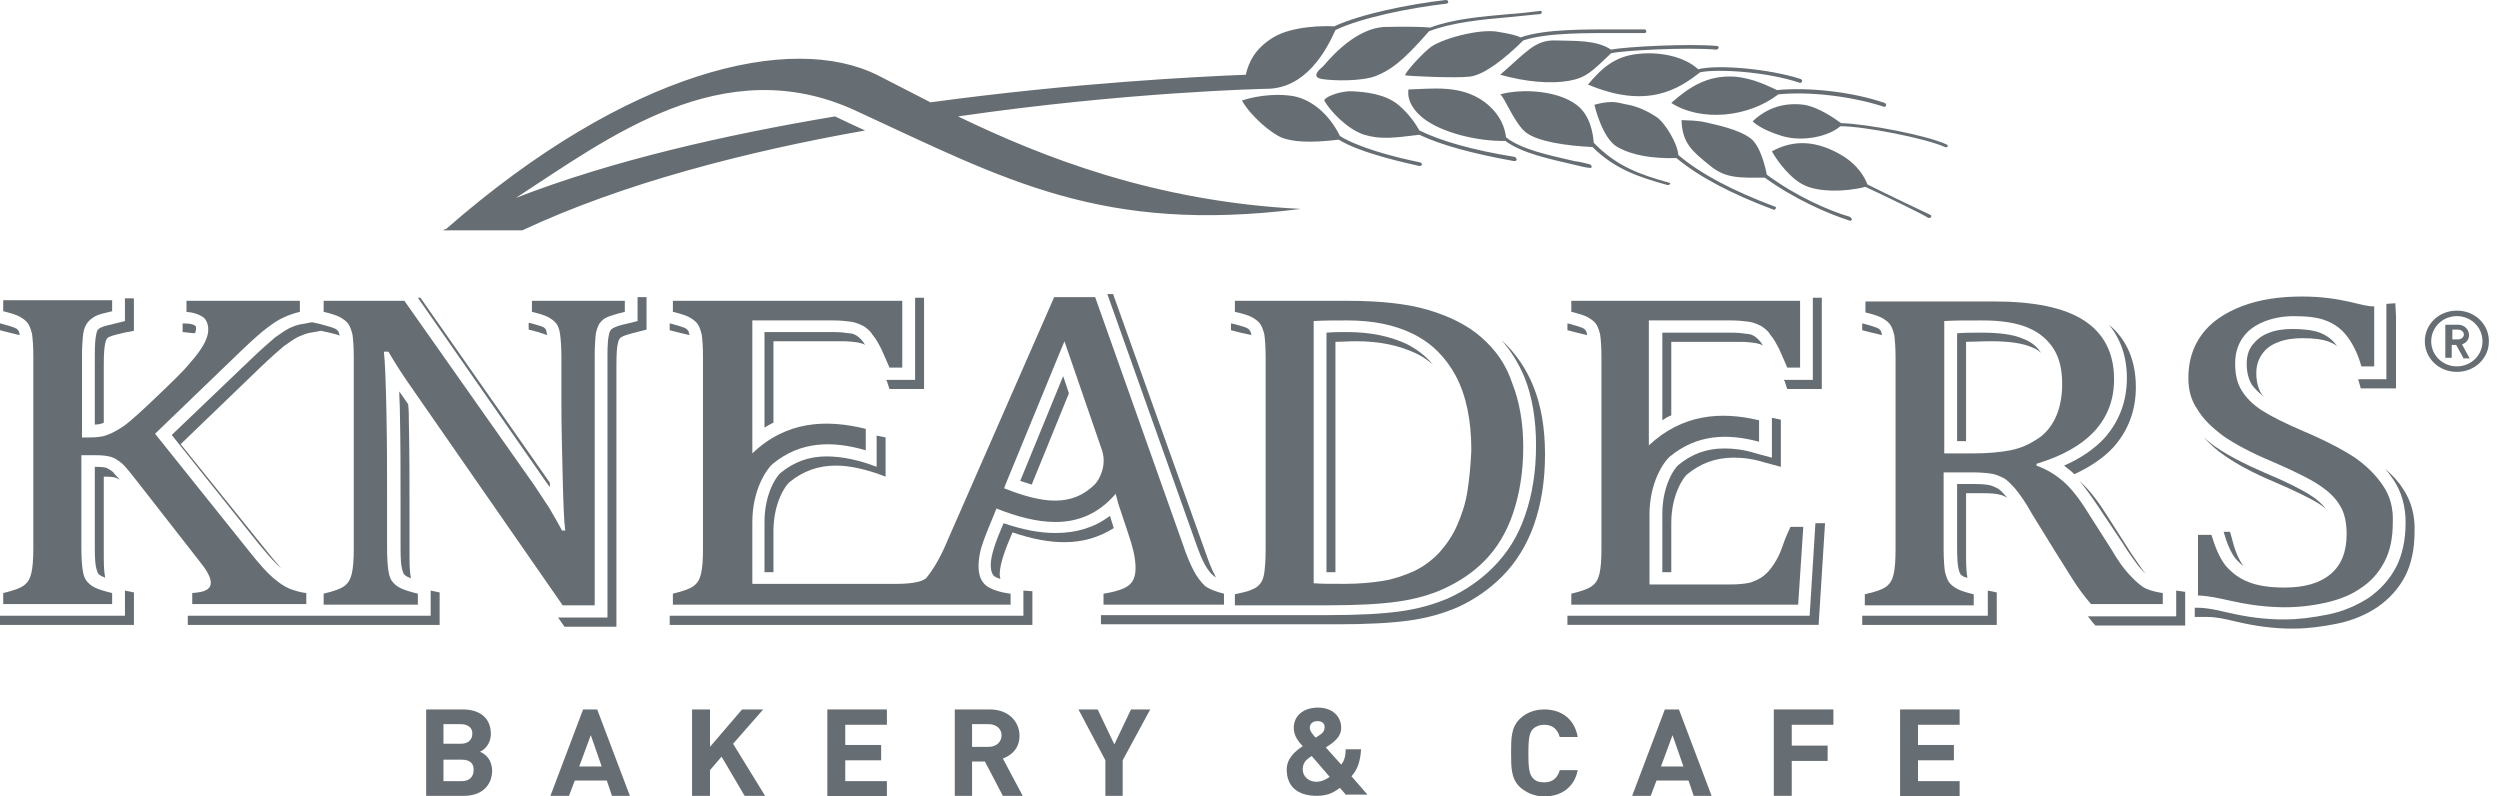
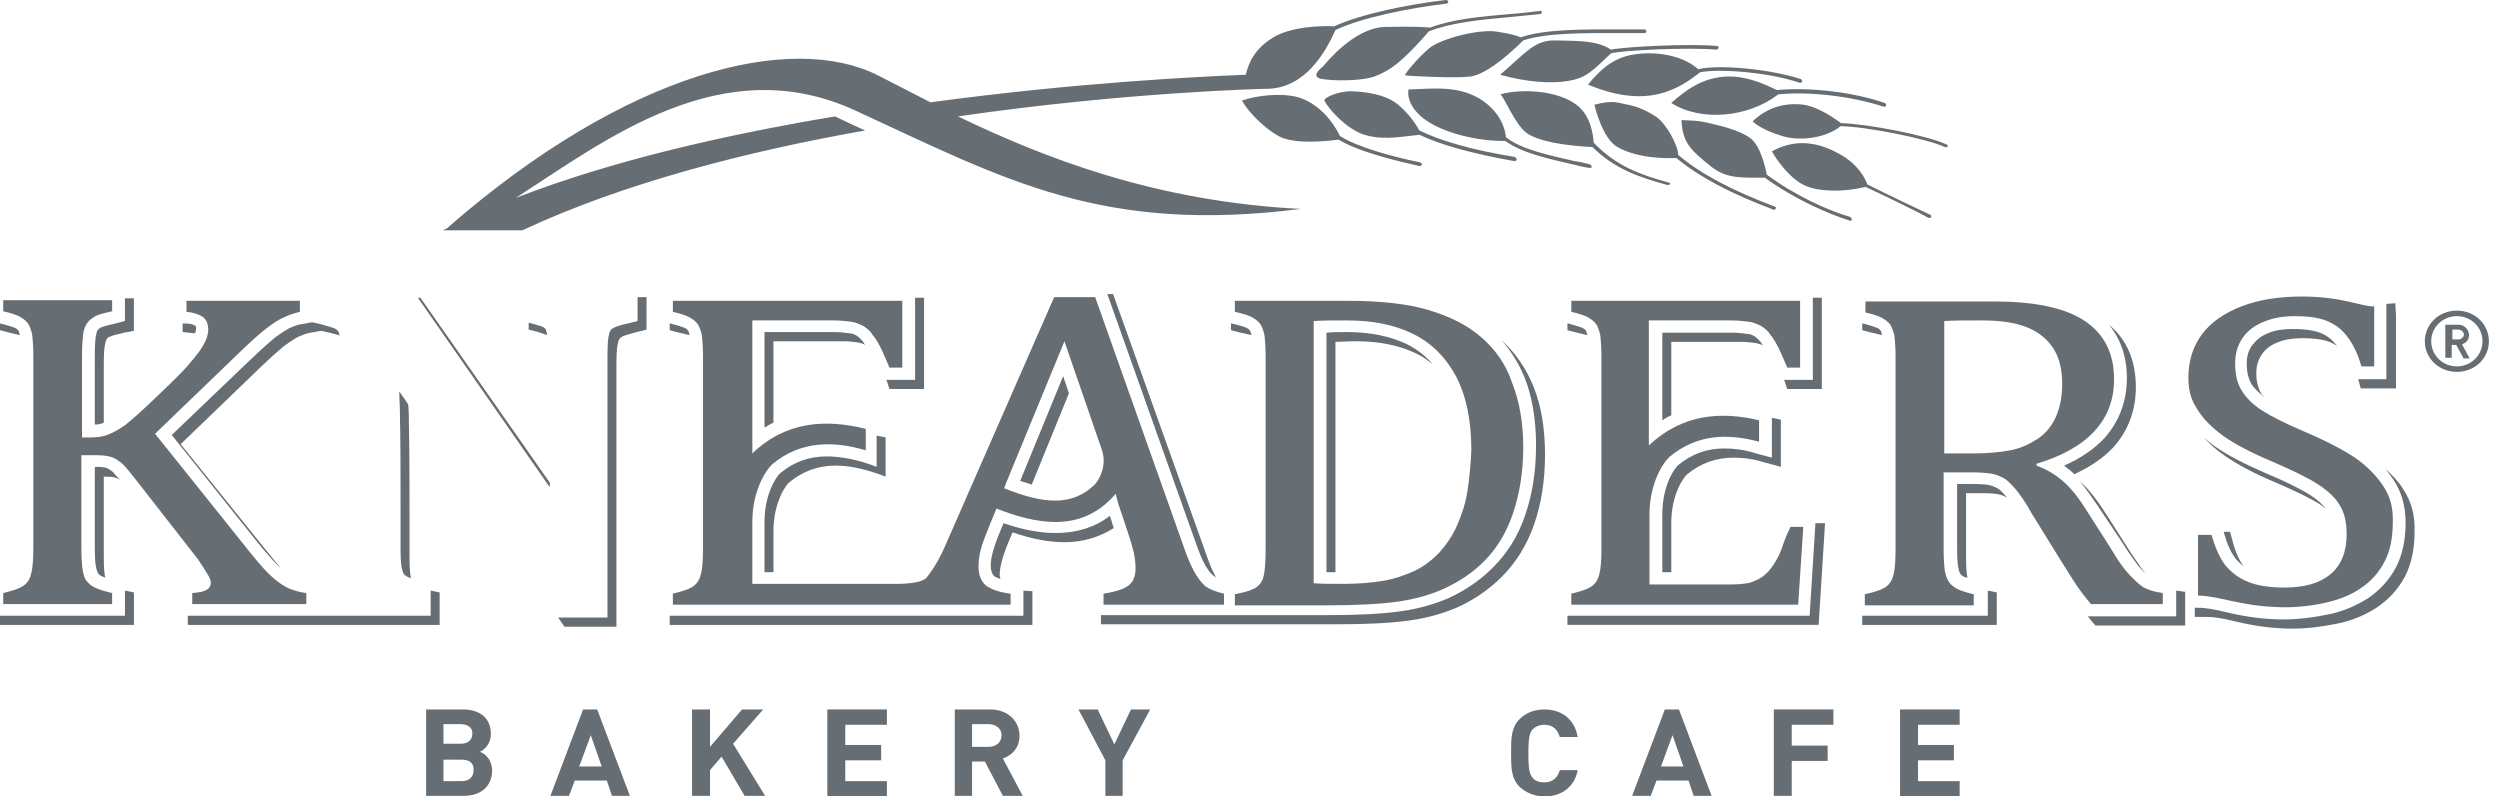
<svg xmlns="http://www.w3.org/2000/svg" width="113" height="36" viewBox="0 0 113 36" fill="none">
  <g clip-path="url(#clip0)">
    <path d="M67.721 1.44C66.881 1.274 65.056 1.772 64.593 2.188C64.129 2.575 63.434 3.378 63.521 3.406C63.608 3.434 65.78 3.545 66.447 3.462C67.084 3.378 67.982 2.686 68.851 1.828C69.922 1.468 71.747 1.495 73.224 1.495C73.63 1.495 74.006 1.495 74.325 1.495C74.383 1.495 74.412 1.468 74.412 1.412C74.412 1.357 74.383 1.329 74.325 1.329C74.006 1.329 73.63 1.329 73.224 1.329C71.689 1.329 69.835 1.302 68.735 1.689C68.561 1.606 68.242 1.523 67.721 1.44ZM57.236 4.015C59.002 4.015 59.929 2.326 60.364 1.357C61.522 0.803 63.695 0.36 65.375 0.166C65.433 0.166 65.462 0.111 65.462 0.083C65.462 0.028 65.404 0 65.346 0C63.666 0.194 61.493 0.637 60.306 1.191C59.9 1.163 58.423 1.163 57.554 1.689C56.743 2.188 56.454 2.769 56.309 3.378C54.194 3.462 48.575 3.738 42.058 4.625C41.189 4.182 40.378 3.766 39.683 3.406C35.773 1.44 28.358 3.185 20.189 10.329C20.16 10.357 20.102 10.357 20.074 10.385C20.045 10.385 20.045 10.412 20.016 10.412H23.607C28.155 8.28 33.774 6.84 39.104 5.898C38.669 5.705 38.206 5.483 37.742 5.262C32.789 6.092 27.662 7.255 23.318 8.945C27.431 6.286 32.673 2.215 38.698 5.012C45.476 8.142 49.821 10.579 58.8 9.443C52.167 9.111 47.098 7.089 43.303 5.262C50.921 4.154 57.12 4.015 57.236 4.015ZM64.187 7.338C62.942 7.089 61.349 6.646 60.567 6.148C60.045 5.095 59.263 4.542 58.597 4.375C57.902 4.209 56.888 4.292 56.135 4.542C56.541 5.262 57.467 6.037 57.96 6.231C58.423 6.397 59.118 6.48 60.509 6.314C61.551 6.951 63.695 7.394 64.158 7.505C64.216 7.505 64.245 7.477 64.274 7.449C64.274 7.394 64.245 7.366 64.187 7.338ZM62.594 1.218C61.146 1.274 59.9 2.908 59.785 3.018C59.64 3.129 59.234 3.489 59.756 3.572C60.248 3.655 61.551 3.683 62.189 3.434C62.797 3.185 63.318 2.88 64.593 1.412C65.606 1.025 66.91 0.886 68.213 0.775C68.677 0.72 69.14 0.692 69.604 0.637C69.662 0.637 69.691 0.582 69.691 0.554C69.691 0.498 69.633 0.471 69.575 0.498C69.14 0.554 68.648 0.609 68.213 0.637C66.968 0.748 65.664 0.858 64.651 1.246C64.361 1.218 63.695 1.191 62.594 1.218ZM78.351 3.462C77.163 3.406 76.353 3.932 75.541 4.652C76.874 5.511 79.017 5.317 80.379 4.265C81.798 4.126 83.681 4.348 85.129 4.818C85.187 4.846 85.245 4.818 85.245 4.763C85.274 4.735 85.245 4.68 85.187 4.652C83.739 4.154 81.769 3.932 80.321 4.071C80.002 3.932 79.249 3.517 78.351 3.462ZM76.758 3.129C76.121 2.548 75.02 2.326 74.035 2.437C72.964 2.548 72.384 3.102 71.776 3.822C74.47 4.957 75.889 4.015 76.845 3.268C77.627 3.102 79.857 3.24 81.335 3.738C81.392 3.766 81.421 3.738 81.45 3.683C81.479 3.655 81.45 3.6 81.392 3.572C79.944 3.102 77.627 2.908 76.758 3.129ZM70.299 1.828C69.372 1.8 68.966 2.382 67.808 3.378C68.995 3.711 70.096 3.794 70.907 3.655C71.689 3.517 71.95 3.24 72.819 2.409C73.369 2.271 76.324 2.132 77.569 2.243C77.627 2.243 77.656 2.215 77.685 2.16C77.685 2.105 77.656 2.077 77.598 2.077C76.353 1.966 73.514 2.105 72.819 2.243C72.153 1.8 71.197 1.855 70.299 1.828ZM83.623 9.803C82.667 9.526 81.161 8.862 79.857 7.892C79.799 7.56 79.568 6.591 79.133 6.258C78.583 5.843 77.598 5.649 77.135 5.538C76.642 5.428 76.41 5.455 76.005 5.428C76.034 6.48 76.497 6.84 77.279 7.477C78.004 8.086 78.67 8.031 79.77 8.031C81.103 9 82.638 9.665 83.594 9.969C83.652 9.997 83.681 9.969 83.71 9.914C83.681 9.858 83.652 9.831 83.623 9.803ZM84.405 8.335C84.318 8.086 83.999 7.422 83.13 6.951C81.885 6.258 80.9 6.397 80.089 6.84C80.35 7.311 80.958 8.114 81.595 8.391C82.204 8.668 83.333 8.695 84.318 8.446C85.332 8.917 86.925 9.692 87.127 9.831C87.156 9.858 87.214 9.858 87.272 9.831C87.301 9.803 87.301 9.748 87.272 9.72C86.983 9.582 85.274 8.778 84.405 8.335ZM87.996 6.535C87.127 6.12 84.376 5.594 83.217 5.566C82.986 5.4 82.232 4.846 81.537 4.735C80.697 4.625 79.886 4.846 79.22 5.483C79.22 5.483 79.539 5.843 80.552 6.148C81.479 6.425 82.638 6.175 83.188 5.705C84.26 5.705 87.07 6.258 87.91 6.646C87.968 6.674 88.025 6.646 88.025 6.618C88.054 6.618 88.054 6.563 87.996 6.535ZM68.445 7.089C66.562 6.785 65.114 6.369 64.158 5.898C63.984 5.594 63.695 5.151 63.202 4.735C62.594 4.237 61.696 4.154 61.117 4.126C60.538 4.098 59.756 4.431 59.871 4.569C60.103 4.985 60.885 5.843 61.667 6.092C62.42 6.314 63 6.231 64.158 6.092C65.143 6.563 66.591 6.951 68.445 7.283C68.503 7.283 68.532 7.255 68.561 7.228C68.532 7.145 68.503 7.089 68.445 7.089ZM71.834 7.422C71.631 7.366 71.4 7.311 71.168 7.283C69.98 7.006 68.764 6.757 68.069 6.203C68.04 5.871 67.866 5.178 67.084 4.597C66.012 3.822 64.766 4.015 63.666 4.043C63.666 4.043 63.492 4.68 64.332 5.345C65.172 6.009 66.823 6.397 68.04 6.369C68.793 6.923 69.98 7.172 71.168 7.449C71.4 7.505 71.602 7.56 71.834 7.588C71.892 7.588 71.95 7.588 71.95 7.532C71.921 7.477 71.892 7.422 71.834 7.422ZM80.205 9.332C78.293 8.612 76.874 7.865 75.86 7.006C75.831 6.508 75.281 5.566 74.875 5.289C74.412 4.985 74.006 4.818 73.601 4.735C73.195 4.68 72.964 4.486 72.066 4.735C72.066 4.735 72.413 6.258 73.108 6.646C73.804 7.034 74.701 7.172 75.773 7.145C76.816 8.003 78.235 8.751 80.147 9.471C80.205 9.498 80.263 9.471 80.263 9.415C80.292 9.388 80.263 9.332 80.205 9.332ZM75.426 8.252C74.122 7.892 73.05 7.505 72.037 6.452C72.008 6.065 71.892 5.206 71.255 4.735C70.415 4.098 68.822 3.988 67.808 4.265C67.982 4.348 68.445 5.566 68.966 5.982C69.488 6.397 70.791 6.591 71.979 6.646C72.993 7.643 74.064 8.003 75.368 8.363C75.426 8.363 75.455 8.363 75.484 8.308C75.513 8.308 75.484 8.252 75.426 8.252Z" fill="#676E73" />
    <path d="M20.971 35.972H19.262V32.067H20.913C21.724 32.067 22.187 32.483 22.187 33.175C22.187 33.618 21.898 33.895 21.695 33.978C21.956 34.089 22.245 34.338 22.245 34.864C22.216 35.584 21.695 35.972 20.971 35.972ZM20.826 32.732H20.044V33.618H20.826C21.173 33.618 21.347 33.424 21.347 33.175C21.376 32.926 21.173 32.732 20.826 32.732ZM20.884 34.338H20.044V35.307H20.884C21.231 35.307 21.405 35.086 21.405 34.837C21.434 34.532 21.26 34.338 20.884 34.338Z" fill="#676E73" />
    <path d="M27.66 35.972L27.428 35.28H25.98L25.719 35.972H24.879L26.356 32.067H26.993L28.471 35.972H27.66ZM26.704 33.23L26.182 34.643H27.196L26.704 33.23Z" fill="#676E73" />
    <path d="M33.656 35.972L32.614 34.2L32.092 34.809V35.972H31.281V32.067H32.092V33.757L33.541 32.067H34.496L33.135 33.618L34.583 35.972H33.656Z" fill="#676E73" />
    <path d="M37.395 35.972V32.067H40.088V32.76H38.206V33.673H39.828V34.366H38.206V35.307H40.088V36H37.395V35.972Z" fill="#676E73" />
    <path d="M45.329 35.972L44.518 34.421H43.938V35.972H43.156V32.067H44.749C45.589 32.067 46.082 32.621 46.082 33.258C46.082 33.812 45.734 34.144 45.329 34.283L46.227 35.972H45.329ZM44.691 32.732H43.938V33.757H44.691C45.039 33.757 45.271 33.535 45.271 33.23C45.271 32.953 45.039 32.732 44.691 32.732Z" fill="#676E73" />
    <path d="M50.745 34.366V35.972H49.963V34.366L48.746 32.067H49.615L50.368 33.646L51.121 32.067H51.99L50.745 34.366Z" fill="#676E73" />
    <path d="M69.807 36C69.373 36 68.996 35.834 68.706 35.584C68.301 35.197 68.301 34.698 68.301 34.033C68.301 33.369 68.301 32.87 68.706 32.483C68.996 32.206 69.373 32.067 69.807 32.067C70.56 32.067 71.168 32.483 71.313 33.313H70.502C70.415 33.009 70.213 32.76 69.807 32.76C69.575 32.76 69.401 32.843 69.286 32.953C69.141 33.12 69.083 33.313 69.083 34.061C69.083 34.809 69.141 35.003 69.286 35.169C69.401 35.307 69.575 35.363 69.807 35.363C70.213 35.363 70.415 35.114 70.502 34.809H71.313C71.168 35.584 70.56 36 69.807 36Z" fill="#676E73" />
    <path d="M76.554 35.972L76.322 35.28H74.874L74.613 35.972H73.773L75.251 32.067H75.888L77.365 35.972H76.554ZM75.598 33.23L75.077 34.643H76.091L75.598 33.23Z" fill="#676E73" />
    <path d="M80.987 32.732V33.701H82.609V34.394H80.987V35.972H80.176V32.067H82.87V32.76H80.987V32.732Z" fill="#676E73" />
    <path d="M85.883 35.972V32.067H88.576V32.76H86.694V33.673H88.316V34.366H86.694V35.307H88.576V36H85.883V35.972Z" fill="#676E73" />
-     <path d="M60.854 35.944L60.564 35.612C60.361 35.751 60.101 35.972 59.522 35.972C58.624 35.972 58.16 35.529 58.16 34.781C58.16 34.283 58.537 33.95 58.884 33.729C58.711 33.535 58.479 33.286 58.479 32.898C58.479 32.372 58.884 31.984 59.579 31.984C60.217 31.984 60.622 32.372 60.622 32.898C60.622 33.203 60.448 33.397 60.217 33.59C60.217 33.59 60.014 33.729 59.927 33.784L60.622 34.56C60.767 34.394 60.825 34.144 60.825 33.867H61.52C61.491 34.366 61.375 34.781 61.086 35.086L61.81 35.917H60.854V35.944ZM59.29 34.172C59.029 34.338 58.884 34.477 58.884 34.781C58.884 35.114 59.174 35.335 59.492 35.335C59.724 35.335 59.898 35.252 60.101 35.114L59.29 34.172ZM59.55 32.594C59.319 32.594 59.203 32.732 59.203 32.898C59.203 33.037 59.319 33.175 59.464 33.341C59.522 33.314 59.637 33.23 59.637 33.23C59.782 33.148 59.869 33.037 59.869 32.898C59.898 32.732 59.782 32.594 59.55 32.594Z" fill="#676E73" />
    <path d="M111.05 16.809C110.239 16.809 109.602 16.2 109.602 15.425C109.602 14.649 110.239 14.04 111.05 14.04C111.861 14.04 112.498 14.649 112.498 15.425C112.498 16.2 111.861 16.809 111.05 16.809ZM111.05 14.289C110.413 14.289 109.891 14.788 109.891 15.425C109.891 16.062 110.413 16.56 111.05 16.56C111.687 16.56 112.208 16.062 112.208 15.425C112.208 14.788 111.687 14.289 111.05 14.289ZM111.339 16.172L111.021 15.591H110.818V16.172H110.528V14.677H111.108C111.397 14.677 111.6 14.899 111.6 15.148C111.6 15.369 111.455 15.508 111.282 15.563L111.629 16.2H111.339V16.172ZM111.108 14.899H110.847V15.342H111.108C111.253 15.342 111.368 15.231 111.368 15.12C111.368 15.009 111.253 14.899 111.108 14.899Z" fill="#676E73" />
-     <path d="M24.043 14.095C24.39 14.178 24.651 14.261 24.796 14.344C24.94 14.427 25.056 14.511 25.143 14.621C25.23 14.732 25.288 14.898 25.317 15.12C25.346 15.341 25.375 15.674 25.375 16.144V18.249C25.375 19.218 25.404 20.326 25.433 21.544C25.462 22.763 25.491 23.566 25.549 23.981H25.404C25.201 23.594 24.998 23.261 24.825 22.957C24.622 22.652 24.39 22.292 24.129 21.904L18.279 13.597H14.629V14.095C14.976 14.178 15.237 14.261 15.382 14.344C15.527 14.427 15.643 14.511 15.73 14.621C15.816 14.732 15.874 14.898 15.932 15.12C15.961 15.341 15.99 15.674 15.99 16.117V24.812C15.99 25.311 15.961 25.671 15.903 25.92C15.845 26.169 15.758 26.335 15.585 26.474C15.411 26.612 15.092 26.723 14.629 26.834V27.332H18.887V26.834C18.539 26.75 18.279 26.668 18.105 26.584C17.931 26.501 17.815 26.39 17.728 26.28C17.641 26.169 17.583 26.003 17.554 25.781C17.525 25.587 17.496 25.255 17.496 24.784V22.735C17.496 21.406 17.496 20.049 17.468 18.692C17.439 17.335 17.41 16.421 17.352 15.895H17.554C17.699 16.144 17.873 16.421 18.047 16.698C18.221 16.975 18.51 17.39 18.916 17.972L25.433 27.36H26.881V16.089C26.881 15.591 26.91 15.258 26.939 15.037C26.997 14.815 27.055 14.649 27.142 14.566C27.229 14.455 27.345 14.372 27.489 14.317C27.634 14.261 27.895 14.178 28.242 14.095V13.597H24.043V14.095Z" fill="#676E73" />
    <path d="M53.963 25.809C53.818 25.532 53.644 25.145 53.47 24.618L49.502 13.431H47.648L42.782 24.535C42.492 25.228 42.174 25.754 41.855 26.141C41.739 26.224 41.594 26.28 41.45 26.308C41.218 26.363 40.899 26.391 40.523 26.391H34.006C34.006 26.391 34.006 25.006 34.006 23.594C34.006 22.181 34.614 21.24 34.933 20.963C36.178 19.938 37.626 19.911 39.133 20.354V19.384C37.337 18.941 35.541 19.024 34.006 20.492V14.483H37.655C37.945 14.483 38.235 14.511 38.437 14.538C38.669 14.566 38.843 14.649 39.017 14.732C39.191 14.843 39.335 14.954 39.451 15.148C39.596 15.314 39.712 15.535 39.828 15.757C39.944 16.006 40.059 16.283 40.204 16.615H40.783V13.597H30.414V14.095C30.762 14.178 31.022 14.261 31.167 14.345C31.312 14.428 31.428 14.511 31.515 14.621C31.602 14.732 31.66 14.898 31.718 15.12C31.747 15.341 31.775 15.674 31.775 16.117V24.812C31.775 25.311 31.747 25.671 31.689 25.92C31.631 26.169 31.544 26.335 31.37 26.474C31.196 26.612 30.878 26.723 30.414 26.834V27.332H45.679V26.834C45.186 26.778 44.81 26.64 44.578 26.474C44.346 26.28 44.23 26.003 44.23 25.588C44.23 25.394 44.259 25.145 44.317 24.895C44.375 24.646 44.52 24.258 44.723 23.76L45.041 22.985C45.939 23.345 46.866 23.594 47.706 23.594C48.72 23.594 49.647 23.234 50.429 22.32L50.545 22.763L50.979 24.064C51.095 24.397 51.182 24.701 51.24 24.951C51.298 25.228 51.327 25.449 51.327 25.698C51.327 25.948 51.269 26.141 51.182 26.28C51.095 26.418 50.95 26.529 50.748 26.612C50.545 26.695 50.255 26.778 49.879 26.834V27.332H55.324V26.834C54.976 26.751 54.687 26.64 54.484 26.501C54.281 26.308 54.107 26.086 53.963 25.809ZM49.502 21.877C48.459 22.929 47.127 22.763 45.389 22.071L45.447 21.904L48.112 15.425C48.112 15.425 49.589 19.717 49.821 20.381C50.023 21.046 49.705 21.655 49.502 21.877Z" fill="#676E73" />
-     <path d="M12.339 26.114C12.078 25.892 11.73 25.505 11.267 24.923L7.009 19.606L10.948 15.812C11.441 15.342 11.817 15.009 12.078 14.816C12.339 14.622 12.57 14.456 12.831 14.345C13.063 14.234 13.324 14.151 13.555 14.095V13.597H8.429V14.095C8.747 14.123 8.979 14.206 9.153 14.317C9.326 14.428 9.413 14.649 9.413 14.899C9.413 15.092 9.355 15.259 9.268 15.452C9.153 15.702 8.921 16.034 8.573 16.422C8.313 16.754 7.791 17.252 7.038 17.972C6.401 18.582 5.938 18.997 5.648 19.219C5.329 19.44 5.069 19.579 4.837 19.662C4.634 19.745 4.344 19.772 4.055 19.772H3.707V16.089C3.707 15.619 3.736 15.286 3.765 15.065C3.794 14.843 3.881 14.677 3.968 14.566C4.055 14.456 4.171 14.372 4.315 14.289C4.46 14.206 4.721 14.151 5.069 14.068V13.569H0.145V14.068C0.492 14.151 0.753 14.234 0.898 14.317C1.042 14.4 1.158 14.483 1.245 14.594C1.332 14.705 1.39 14.871 1.448 15.092C1.477 15.314 1.506 15.646 1.506 16.089V24.785C1.506 25.283 1.477 25.643 1.419 25.892C1.361 26.142 1.274 26.308 1.1 26.446C0.927 26.585 0.608 26.695 0.145 26.806V27.305H5.069V26.806C4.721 26.723 4.46 26.64 4.287 26.557C4.113 26.474 3.997 26.363 3.91 26.252C3.823 26.142 3.765 25.976 3.736 25.754C3.707 25.56 3.678 25.228 3.678 24.757V20.576H4.344C4.634 20.576 4.866 20.603 5.04 20.659C5.213 20.714 5.358 20.825 5.532 20.963C5.677 21.102 5.909 21.379 6.227 21.794L8.95 25.283C9.153 25.532 9.297 25.726 9.384 25.892C9.471 26.059 9.529 26.197 9.529 26.335C9.529 26.474 9.471 26.585 9.326 26.668C9.182 26.751 8.979 26.779 8.689 26.806V27.305H13.845V26.806C13.584 26.779 13.324 26.695 13.092 26.612C12.831 26.502 12.6 26.335 12.339 26.114Z" fill="#676E73" />
+     <path d="M12.339 26.114C12.078 25.892 11.73 25.505 11.267 24.923L7.009 19.606L10.948 15.812C11.441 15.342 11.817 15.009 12.078 14.816C12.339 14.622 12.57 14.456 12.831 14.345C13.063 14.234 13.324 14.151 13.555 14.095V13.597H8.429V14.095C8.747 14.123 8.979 14.206 9.153 14.317C9.326 14.428 9.413 14.649 9.413 14.899C9.413 15.092 9.355 15.259 9.268 15.452C9.153 15.702 8.921 16.034 8.573 16.422C8.313 16.754 7.791 17.252 7.038 17.972C6.401 18.582 5.938 18.997 5.648 19.219C5.329 19.44 5.069 19.579 4.837 19.662C4.634 19.745 4.344 19.772 4.055 19.772H3.707V16.089C3.707 15.619 3.736 15.286 3.765 15.065C3.794 14.843 3.881 14.677 3.968 14.566C4.055 14.456 4.171 14.372 4.315 14.289C4.46 14.206 4.721 14.151 5.069 14.068V13.569H0.145V14.068C0.492 14.151 0.753 14.234 0.898 14.317C1.042 14.4 1.158 14.483 1.245 14.594C1.332 14.705 1.39 14.871 1.448 15.092C1.477 15.314 1.506 15.646 1.506 16.089V24.785C1.506 25.283 1.477 25.643 1.419 25.892C1.361 26.142 1.274 26.308 1.1 26.446C0.927 26.585 0.608 26.695 0.145 26.806V27.305H5.069V26.806C4.721 26.723 4.46 26.64 4.287 26.557C4.113 26.474 3.997 26.363 3.91 26.252C3.823 26.142 3.765 25.976 3.736 25.754C3.707 25.56 3.678 25.228 3.678 24.757V20.576H4.344C4.634 20.576 4.866 20.603 5.04 20.659C5.213 20.714 5.358 20.825 5.532 20.963C5.677 21.102 5.909 21.379 6.227 21.794L8.95 25.283C9.471 26.059 9.529 26.197 9.529 26.335C9.529 26.474 9.471 26.585 9.326 26.668C9.182 26.751 8.979 26.779 8.689 26.806V27.305H13.845V26.806C13.584 26.779 13.324 26.695 13.092 26.612C12.831 26.502 12.6 26.335 12.339 26.114Z" fill="#676E73" />
    <path d="M96.223 25.948C95.991 25.699 95.73 25.339 95.441 24.84L94.398 23.206C93.992 22.542 93.616 22.071 93.268 21.767C92.921 21.462 92.515 21.213 92.052 21.047V20.963C93.239 20.604 94.108 20.105 94.688 19.468C95.267 18.831 95.556 18.056 95.556 17.142C95.556 15.951 95.093 15.065 94.195 14.483C93.297 13.902 91.936 13.625 90.111 13.625H84.318V14.123C84.666 14.207 84.926 14.29 85.071 14.373C85.216 14.456 85.332 14.539 85.419 14.65C85.506 14.76 85.564 14.927 85.621 15.148C85.65 15.37 85.679 15.702 85.679 16.145V24.84C85.679 25.339 85.65 25.699 85.593 25.948C85.535 26.197 85.448 26.363 85.274 26.502C85.1 26.64 84.781 26.751 84.289 26.862V27.36H89.213V26.862C88.865 26.779 88.605 26.696 88.46 26.613C88.315 26.53 88.199 26.447 88.112 26.336C88.026 26.225 87.968 26.059 87.91 25.837C87.881 25.616 87.852 25.284 87.852 24.785V21.351H89.126C89.503 21.351 89.792 21.379 89.995 21.407C90.198 21.434 90.372 21.517 90.546 21.6C90.719 21.683 90.893 21.877 91.096 22.099C91.299 22.348 91.559 22.708 91.849 23.234L92.892 24.924C93.152 25.339 93.413 25.754 93.674 26.17C93.934 26.585 94.224 26.973 94.514 27.305H97.758V26.806C97.381 26.751 97.092 26.668 96.86 26.53C96.657 26.391 96.454 26.197 96.223 25.948ZM90.864 20.354C90.43 20.437 89.879 20.493 89.213 20.493H87.881V14.511C88.315 14.483 88.894 14.483 89.59 14.483C90.459 14.483 91.154 14.594 91.675 14.816C92.197 15.037 92.573 15.37 92.834 15.785C93.094 16.2 93.21 16.727 93.21 17.363C93.21 17.973 93.094 18.499 92.892 18.914C92.689 19.33 92.399 19.662 92.023 19.884C91.675 20.105 91.299 20.271 90.864 20.354Z" fill="#676E73" />
    <path d="M66.939 15.23C66.302 14.677 65.491 14.289 64.564 14.012C63.637 13.735 62.42 13.597 60.943 13.597H55.816V14.095C56.193 14.178 56.454 14.261 56.599 14.344C56.743 14.427 56.859 14.511 56.946 14.621C57.033 14.732 57.091 14.898 57.149 15.12C57.178 15.341 57.207 15.674 57.207 16.144V24.84C57.207 25.311 57.178 25.643 57.149 25.864C57.12 26.086 57.062 26.252 56.975 26.363C56.888 26.474 56.772 26.584 56.599 26.64C56.454 26.723 56.193 26.778 55.816 26.861V27.36H60.045C61.349 27.36 62.392 27.304 63.173 27.194C63.956 27.083 64.651 26.889 65.259 26.612C65.983 26.28 66.591 25.864 67.084 25.366C67.663 24.784 68.098 24.064 68.387 23.206C68.677 22.348 68.851 21.351 68.851 20.215C68.851 19.108 68.677 18.138 68.358 17.335C68.069 16.449 67.576 15.784 66.939 15.23ZM66.331 22.181C66.244 22.763 66.07 23.261 65.867 23.732C65.665 24.203 65.375 24.618 65.056 24.978C64.709 25.338 64.332 25.615 63.927 25.809C63.492 26.003 63.029 26.169 62.536 26.252C62.015 26.335 61.436 26.39 60.769 26.39C60.161 26.39 59.698 26.39 59.379 26.363V14.511C59.843 14.483 60.364 14.483 60.885 14.483C62.044 14.483 63.029 14.677 63.869 15.092C64.709 15.507 65.346 16.144 65.809 17.003C66.273 17.889 66.504 18.997 66.504 20.354C66.475 20.991 66.418 21.627 66.331 22.181Z" fill="#676E73" />
    <path d="M107.719 21.96C107.401 21.489 106.995 21.074 106.445 20.686C105.895 20.326 105.113 19.911 104.128 19.496C103.288 19.136 102.68 18.831 102.245 18.554C101.811 18.277 101.521 17.973 101.318 17.64C101.115 17.308 101.029 16.92 101.029 16.422C101.029 15.979 101.144 15.591 101.376 15.259C101.608 14.926 101.926 14.705 102.332 14.539C102.737 14.373 103.201 14.29 103.693 14.29C104.273 14.29 104.765 14.345 105.113 14.483C105.489 14.622 105.808 14.843 106.068 15.176C106.329 15.508 106.561 15.951 106.735 16.56H107.314V13.846C106.735 13.874 105.924 13.403 104.041 13.403C103.027 13.403 102.1 13.542 101.318 13.846C100.536 14.151 99.928 14.566 99.522 15.12C99.117 15.674 98.914 16.311 98.914 17.086C98.914 17.613 99.03 18.083 99.32 18.499C99.58 18.942 99.986 19.329 100.507 19.717C101.029 20.077 101.753 20.465 102.68 20.853C103.635 21.268 104.331 21.6 104.794 21.905C105.257 22.209 105.576 22.514 105.779 22.874C105.982 23.206 106.068 23.649 106.068 24.148C106.068 24.923 105.837 25.533 105.344 25.948C104.852 26.363 104.157 26.557 103.259 26.557C102.593 26.557 102.042 26.474 101.637 26.308C101.202 26.142 100.884 25.893 100.594 25.56C100.333 25.228 100.131 24.757 99.957 24.176H99.349V26.917C100.362 26.945 101.231 27.388 102.998 27.443C103.751 27.471 104.446 27.388 105.084 27.25C105.721 27.111 106.271 26.89 106.706 26.585C107.169 26.28 107.517 25.893 107.777 25.394C108.038 24.896 108.154 24.314 108.154 23.622C108.183 22.985 108.038 22.431 107.719 21.96Z" fill="#676E73" />
    <path d="M80.524 24.812C80.437 25.061 80.321 25.283 80.176 25.504C80.031 25.726 79.887 25.892 79.713 26.03C79.539 26.169 79.336 26.252 79.105 26.335C78.873 26.39 78.554 26.418 78.178 26.418H74.557V23.954V23.261C74.557 21.849 75.165 20.907 75.484 20.631C76.701 19.634 78.062 19.578 79.51 19.966V18.997C77.772 18.581 76.034 18.72 74.528 20.132V16.532V14.483H78.236C78.525 14.483 78.786 14.511 79.018 14.538C79.249 14.566 79.423 14.649 79.597 14.732C79.771 14.843 79.916 14.954 80.031 15.147C80.176 15.314 80.292 15.535 80.408 15.757C80.524 16.006 80.64 16.283 80.785 16.615H81.364V13.597H71.023V14.095C71.371 14.178 71.632 14.261 71.776 14.344C71.921 14.427 72.037 14.511 72.124 14.621C72.211 14.732 72.269 14.898 72.327 15.12C72.356 15.341 72.385 15.674 72.385 16.117V24.812C72.385 25.311 72.356 25.671 72.298 25.92C72.24 26.169 72.153 26.335 71.979 26.474C71.805 26.612 71.487 26.723 71.023 26.834V27.332H81.277L81.509 23.815H80.93C80.727 24.23 80.611 24.563 80.524 24.812Z" fill="#676E73" />
    <path d="M60.362 15.452C60.652 15.452 60.971 15.424 61.289 15.424C62.361 15.424 63.259 15.618 64.012 15.978C64.302 16.116 64.534 16.283 64.765 16.477C64.447 16.089 64.041 15.784 63.607 15.563C62.853 15.203 61.956 15.009 60.884 15.009C60.565 15.009 60.247 15.009 59.957 15.037V25.864C60.073 25.864 60.218 25.864 60.362 25.864V15.452Z" fill="#676E73" />
    <path d="M18.105 22.735V24.785C18.105 25.311 18.134 25.56 18.163 25.671C18.192 25.837 18.25 25.92 18.25 25.948C18.279 25.975 18.337 26.031 18.395 26.058C18.423 26.086 18.481 26.086 18.568 26.142C18.568 26.114 18.568 26.114 18.568 26.086C18.539 25.975 18.51 25.698 18.51 25.2V23.151C18.51 21.822 18.51 20.465 18.481 19.108C18.481 18.831 18.481 18.554 18.452 18.305V18.277C18.308 18.055 18.163 17.861 18.047 17.695C18.047 18 18.076 18.332 18.076 18.692C18.105 20.049 18.105 21.406 18.105 22.735Z" fill="#676E73" />
    <path d="M54.482 25.56C54.598 25.753 54.714 25.92 54.859 26.03C54.888 26.058 54.946 26.086 54.975 26.113C54.946 26.086 54.917 26.03 54.917 26.003C54.772 25.753 54.627 25.366 54.453 24.867L50.312 13.292H50.051L54.019 24.452C54.193 24.951 54.338 25.311 54.482 25.56Z" fill="#676E73" />
    <path d="M40.203 17.584H41.767V13.458H41.362V17.169H40.059C40.059 17.197 40.059 17.197 40.088 17.224L40.203 17.584Z" fill="#676E73" />
    <path d="M56.568 15.147C56.538 14.981 56.481 14.926 56.481 14.926C56.452 14.87 56.394 14.843 56.336 14.815C56.278 14.787 56.133 14.732 55.67 14.621H55.641V14.926L56.075 15.037C56.307 15.092 56.452 15.12 56.568 15.147Z" fill="#676E73" />
    <path d="M31.167 15.147C31.139 15.009 31.11 14.926 31.081 14.926C31.052 14.87 30.994 14.843 30.936 14.815C30.878 14.787 30.704 14.732 30.299 14.621H30.27V14.926L30.704 15.037C30.907 15.092 31.052 15.12 31.167 15.147Z" fill="#676E73" />
    <path d="M24.735 15.148C24.706 14.981 24.677 14.926 24.677 14.898C24.648 14.871 24.619 14.815 24.561 14.788C24.503 14.76 24.358 14.704 23.924 14.594H23.895V14.898L24.329 15.009C24.503 15.065 24.648 15.12 24.735 15.148Z" fill="#676E73" />
    <path d="M34.96 15.424H38.088C38.349 15.424 38.581 15.452 38.784 15.48C38.899 15.507 39.015 15.535 39.102 15.59C39.073 15.535 39.044 15.507 39.015 15.452C38.928 15.341 38.812 15.23 38.726 15.175C38.639 15.12 38.523 15.064 38.378 15.064C38.204 15.037 37.973 15.009 37.683 15.009H34.555V19.329C34.7 19.246 34.815 19.163 34.96 19.107V15.424Z" fill="#676E73" />
    <path d="M34.96 24.009C34.96 22.679 35.539 21.904 35.684 21.793C36.293 21.295 36.988 21.045 37.77 21.045C38.378 21.045 38.986 21.184 39.653 21.405L40.029 21.544V19.772L39.624 19.689V21.101C38.842 20.796 38.059 20.63 37.364 20.63C36.553 20.63 35.887 20.879 35.279 21.378C35.134 21.488 34.555 22.264 34.555 23.593V25.864H34.96V24.009Z" fill="#676E73" />
    <path d="M48.315 17.778C48.228 17.501 48.141 17.252 48.054 17.003L46.113 21.738C46.287 21.794 46.461 21.849 46.635 21.904L48.315 17.778Z" fill="#676E73" />
    <path d="M100.508 24.036C100.653 24.562 100.826 24.95 101.029 25.227C101.145 25.365 101.261 25.476 101.406 25.587C101.203 25.31 101.029 24.922 100.913 24.451L100.797 24.036H100.508Z" fill="#676E73" />
    <path d="M100.565 20.603C101.116 20.991 101.898 21.406 102.824 21.794C103.722 22.182 104.418 22.514 104.852 22.791C104.968 22.874 105.055 22.929 105.142 23.012C104.968 22.791 104.736 22.569 104.418 22.375C103.983 22.099 103.317 21.766 102.39 21.379C101.434 20.963 100.681 20.576 100.131 20.188C99.928 20.049 99.783 19.911 99.609 19.773C99.899 20.077 100.189 20.354 100.565 20.603Z" fill="#676E73" />
    <path d="M102.333 17.944C102.304 17.889 102.246 17.861 102.217 17.805C102.072 17.556 101.985 17.252 101.985 16.864C101.985 16.532 102.072 16.255 102.246 16.006C102.42 15.756 102.651 15.59 102.941 15.479C103.26 15.341 103.665 15.286 104.071 15.286C104.592 15.286 104.998 15.341 105.287 15.452C105.403 15.507 105.548 15.562 105.635 15.646C105.606 15.618 105.606 15.59 105.577 15.562C105.374 15.313 105.142 15.147 104.853 15.036C104.563 14.925 104.129 14.87 103.636 14.87C103.202 14.87 102.825 14.925 102.507 15.064C102.217 15.175 101.985 15.369 101.811 15.59C101.638 15.812 101.551 16.089 101.551 16.449C101.551 16.836 101.638 17.141 101.782 17.39C101.927 17.584 102.101 17.75 102.333 17.944Z" fill="#676E73" />
    <path d="M106.59 17.141L106.706 17.556H108.299V14.289L108.27 13.707L107.864 13.735V13.873V17.141H106.59Z" fill="#676E73" />
    <path d="M85.07 15.147C85.041 15.009 85.012 14.926 84.983 14.926C84.954 14.87 84.896 14.843 84.838 14.815C84.78 14.787 84.606 14.732 84.201 14.621H84.172V14.926L84.606 15.037C84.809 15.092 84.983 15.12 85.07 15.147Z" fill="#676E73" />
    <path d="M71.746 15.147C71.717 15.009 71.688 14.926 71.659 14.926C71.63 14.87 71.572 14.843 71.514 14.815C71.456 14.787 71.282 14.732 70.877 14.621H70.848V14.926L71.282 15.037C71.485 15.092 71.63 15.12 71.746 15.147Z" fill="#676E73" />
    <path d="M77.946 20.27C77.135 20.27 76.469 20.52 75.861 21.018C75.716 21.129 75.137 21.904 75.137 23.233V25.864H75.542V23.649C75.542 22.32 76.121 21.544 76.266 21.433C76.875 20.935 77.57 20.686 78.352 20.686C78.786 20.686 79.25 20.741 79.771 20.907L80.495 21.101V18.969L80.09 18.886V20.686L79.366 20.492C78.844 20.326 78.381 20.27 77.946 20.27Z" fill="#676E73" />
    <path d="M75.542 18.775V15.451H78.671C78.931 15.451 79.163 15.479 79.366 15.507C79.481 15.535 79.597 15.562 79.684 15.618C79.655 15.562 79.626 15.535 79.597 15.479C79.51 15.368 79.395 15.258 79.308 15.202C79.221 15.147 79.105 15.091 78.96 15.091C78.786 15.064 78.555 15.036 78.265 15.036H75.137V18.996C75.253 18.913 75.397 18.83 75.542 18.775Z" fill="#676E73" />
    <path d="M80.781 17.584H82.346V13.458H81.94V17.169H80.637C80.637 17.197 80.637 17.197 80.666 17.224L80.781 17.584Z" fill="#676E73" />
    <path d="M12.715 25.698C12.541 25.504 12.367 25.282 12.135 25.005L8.167 20.076L11.759 16.615C12.222 16.172 12.599 15.839 12.831 15.645C13.062 15.479 13.265 15.341 13.468 15.23C13.671 15.147 13.844 15.064 14.047 15.036L14.511 14.953L14.887 15.036C15.09 15.092 15.264 15.119 15.351 15.175C15.322 15.036 15.293 14.953 15.264 14.953C15.235 14.898 15.177 14.87 15.119 14.842C15.061 14.815 14.887 14.759 14.482 14.649L14.105 14.565L13.642 14.649C13.439 14.676 13.236 14.759 13.062 14.842C12.86 14.953 12.657 15.092 12.425 15.258C12.193 15.452 11.817 15.784 11.353 16.227L7.762 19.661L11.701 24.59C12.135 25.116 12.483 25.504 12.715 25.698Z" fill="#676E73" />
    <path d="M81.796 27.83H70.848V28.245H82.202L82.492 23.648H82.057L81.796 27.83Z" fill="#676E73" />
    <path d="M89.849 27.831H84.172V28.246H90.254V26.778L89.849 26.695V27.831Z" fill="#676E73" />
    <path d="M8.833 15.037C8.833 14.981 8.862 14.926 8.862 14.87C8.862 14.815 8.862 14.732 8.833 14.732C8.775 14.677 8.63 14.621 8.37 14.621H8.254V15.009L8.775 15.064C8.804 15.037 8.833 15.037 8.833 15.037Z" fill="#676E73" />
    <path d="M90.286 22.071C90.17 22.015 90.054 21.96 89.938 21.932C89.822 21.905 89.62 21.877 89.185 21.877H88.461V24.729C88.461 25.283 88.49 25.56 88.519 25.671C88.548 25.865 88.606 25.92 88.606 25.948C88.635 25.975 88.693 26.031 88.751 26.058C88.78 26.086 88.838 26.086 88.924 26.114V26.086C88.895 25.948 88.866 25.698 88.866 25.145V22.292H89.591C90.025 22.292 90.228 22.32 90.344 22.348C90.46 22.375 90.575 22.403 90.691 22.486C90.691 22.486 90.72 22.486 90.72 22.514C90.72 22.486 90.691 22.486 90.691 22.459C90.489 22.209 90.344 22.099 90.286 22.071Z" fill="#676E73" />
    <path d="M98.77 26.751L98.364 26.695V27.858H94.367C94.425 27.914 94.483 27.997 94.541 28.08L94.715 28.274H98.77V27.471V26.751Z" fill="#676E73" />
    <path d="M95.933 24.535C96.222 25.006 96.483 25.338 96.657 25.587C96.773 25.726 96.889 25.837 97.004 25.948C96.802 25.726 96.599 25.394 96.309 24.978L95.267 23.344C94.832 22.652 94.427 22.126 94.05 21.794C94.021 21.766 94.021 21.766 93.992 21.738C94.253 22.043 94.543 22.458 94.861 22.929L95.933 24.535Z" fill="#676E73" />
    <path d="M50.169 23.316C49.474 23.843 48.663 24.092 47.707 24.092C47.012 24.092 46.258 23.953 45.361 23.649L45.245 23.926C45.042 24.396 44.926 24.756 44.868 24.978C44.81 25.2 44.781 25.393 44.781 25.559C44.781 25.781 44.839 25.947 44.926 26.03C44.984 26.086 45.071 26.113 45.216 26.169C45.216 26.113 45.187 26.058 45.187 25.975C45.187 25.809 45.216 25.615 45.274 25.393C45.332 25.172 45.447 24.812 45.65 24.341L45.766 24.064C46.664 24.369 47.417 24.507 48.112 24.507C48.952 24.507 49.676 24.286 50.343 23.87L50.169 23.316Z" fill="#676E73" />
-     <path d="M91.444 15.313C91.01 15.119 90.373 15.036 89.591 15.036C89.156 15.036 88.78 15.036 88.461 15.064V19.938H88.866V15.451C89.185 15.451 89.562 15.424 89.996 15.424C90.778 15.424 91.415 15.507 91.85 15.701C91.995 15.756 92.139 15.839 92.255 15.95C92.082 15.673 91.821 15.451 91.444 15.313Z" fill="#676E73" />
    <path d="M95.527 20.215C96.193 19.468 96.541 18.554 96.541 17.501C96.541 16.311 96.135 15.341 95.324 14.677C95.846 15.314 96.135 16.117 96.135 17.086C96.135 18.138 95.788 19.052 95.122 19.8C94.658 20.298 94.05 20.714 93.297 21.046C93.413 21.129 93.529 21.24 93.644 21.323C93.673 21.351 93.702 21.378 93.76 21.434C94.484 21.101 95.093 20.686 95.527 20.215Z" fill="#676E73" />
    <path d="M67.865 15.369C68.299 15.868 68.647 16.421 68.908 17.058C69.255 17.917 69.429 18.969 69.429 20.132C69.429 21.323 69.255 22.375 68.936 23.289C68.618 24.231 68.126 25.006 67.488 25.643C66.938 26.197 66.272 26.668 65.49 27.028C64.853 27.305 64.099 27.526 63.259 27.637C62.448 27.748 61.377 27.803 60.044 27.803H49.762V28.218H60.45C61.782 28.218 62.854 28.163 63.665 28.052C64.505 27.941 65.258 27.72 65.895 27.443C66.677 27.083 67.344 26.612 67.894 26.058C68.531 25.421 69.023 24.618 69.342 23.704C69.661 22.791 69.835 21.738 69.835 20.548C69.835 19.357 69.661 18.332 69.313 17.474C68.995 16.671 68.502 15.951 67.865 15.369Z" fill="#676E73" />
    <path d="M4.749 21.545C5.038 21.545 5.183 21.572 5.241 21.6C5.299 21.628 5.357 21.655 5.415 21.683C5.241 21.489 5.154 21.406 5.125 21.351C5.038 21.268 4.922 21.212 4.835 21.157C4.778 21.129 4.633 21.102 4.343 21.102H4.285V24.757C4.285 25.283 4.314 25.532 4.343 25.643C4.372 25.809 4.43 25.892 4.43 25.92C4.459 25.948 4.517 26.003 4.575 26.031C4.604 26.058 4.662 26.058 4.749 26.114C4.749 26.086 4.749 26.086 4.749 26.058C4.72 25.948 4.691 25.671 4.691 25.172V21.545H4.749Z" fill="#676E73" />
    <path d="M5.648 27.831H0V28.246H6.054V26.778L5.648 26.695V27.831Z" fill="#676E73" />
    <path d="M0.898 15.147C0.869 15.009 0.84 14.926 0.811 14.926C0.782 14.87 0.724 14.843 0.666 14.815C0.608 14.787 0.434 14.732 0.029 14.621H0V14.926L0.434 15.037C0.637 15.092 0.782 15.12 0.898 15.147Z" fill="#676E73" />
    <path d="M5.647 14.51L5.212 14.621C4.835 14.704 4.662 14.759 4.604 14.787C4.517 14.815 4.459 14.87 4.43 14.898C4.43 14.898 4.372 14.953 4.343 15.147C4.314 15.285 4.285 15.535 4.285 16.061V19.19C4.43 19.19 4.575 19.162 4.691 19.107V16.476C4.691 15.95 4.72 15.673 4.749 15.562C4.778 15.368 4.835 15.313 4.835 15.313C4.864 15.258 4.922 15.23 5.009 15.202C5.067 15.175 5.241 15.119 5.618 15.036L6.052 14.953V13.485H5.647V14.51Z" fill="#676E73" />
    <path d="M28.818 14.511L28.384 14.621C27.949 14.704 27.804 14.788 27.747 14.815C27.689 14.843 27.631 14.871 27.602 14.926C27.602 14.926 27.544 14.981 27.515 15.175C27.486 15.286 27.457 15.563 27.457 16.117V27.914H25.227L25.516 28.329H27.862V16.505C27.862 15.951 27.891 15.674 27.92 15.563C27.949 15.369 28.007 15.314 28.007 15.314C28.036 15.258 28.094 15.231 28.152 15.203C28.21 15.175 28.355 15.12 28.789 15.009L29.224 14.898V13.431H28.818V14.511Z" fill="#676E73" />
    <path d="M19.003 13.458H18.887L24.535 21.572C24.651 21.738 24.738 21.877 24.854 22.015C24.854 21.959 24.854 21.877 24.854 21.821L19.003 13.458Z" fill="#676E73" />
    <path d="M46.258 27.831H30.27V28.246H46.664V26.723L46.258 26.695V27.831Z" fill="#676E73" />
    <path d="M19.466 27.831H8.488V28.246H19.872V26.778L19.466 26.695V27.831Z" fill="#676E73" />
    <path d="M108.617 22.098C108.414 21.766 108.124 21.462 107.806 21.185C107.951 21.351 108.066 21.517 108.182 21.683C108.559 22.237 108.733 22.901 108.733 23.622C108.733 24.397 108.588 25.089 108.298 25.643C108.008 26.197 107.574 26.668 107.053 27.028C106.531 27.36 105.923 27.637 105.228 27.775C104.533 27.914 103.895 27.997 103.287 27.997C103.2 27.997 103.084 27.997 102.998 27.997C101.955 27.969 101.202 27.803 100.593 27.665C100.13 27.554 99.725 27.471 99.348 27.471H99.203V27.886H99.754C100.159 27.886 100.536 27.969 100.999 28.08C101.607 28.218 102.36 28.385 103.403 28.412C103.49 28.412 103.606 28.412 103.693 28.412C104.301 28.412 104.938 28.329 105.633 28.191C106.329 28.052 106.966 27.775 107.458 27.443C107.98 27.083 108.414 26.612 108.704 26.058C108.993 25.505 109.138 24.812 109.138 24.037C109.167 23.317 108.993 22.652 108.617 22.098Z" fill="#676E73" />
  </g>
  <defs>
    <clipPath id="clip0">
      <rect width="112.5" height="36" fill="white" />
    </clipPath>
  </defs>
</svg>